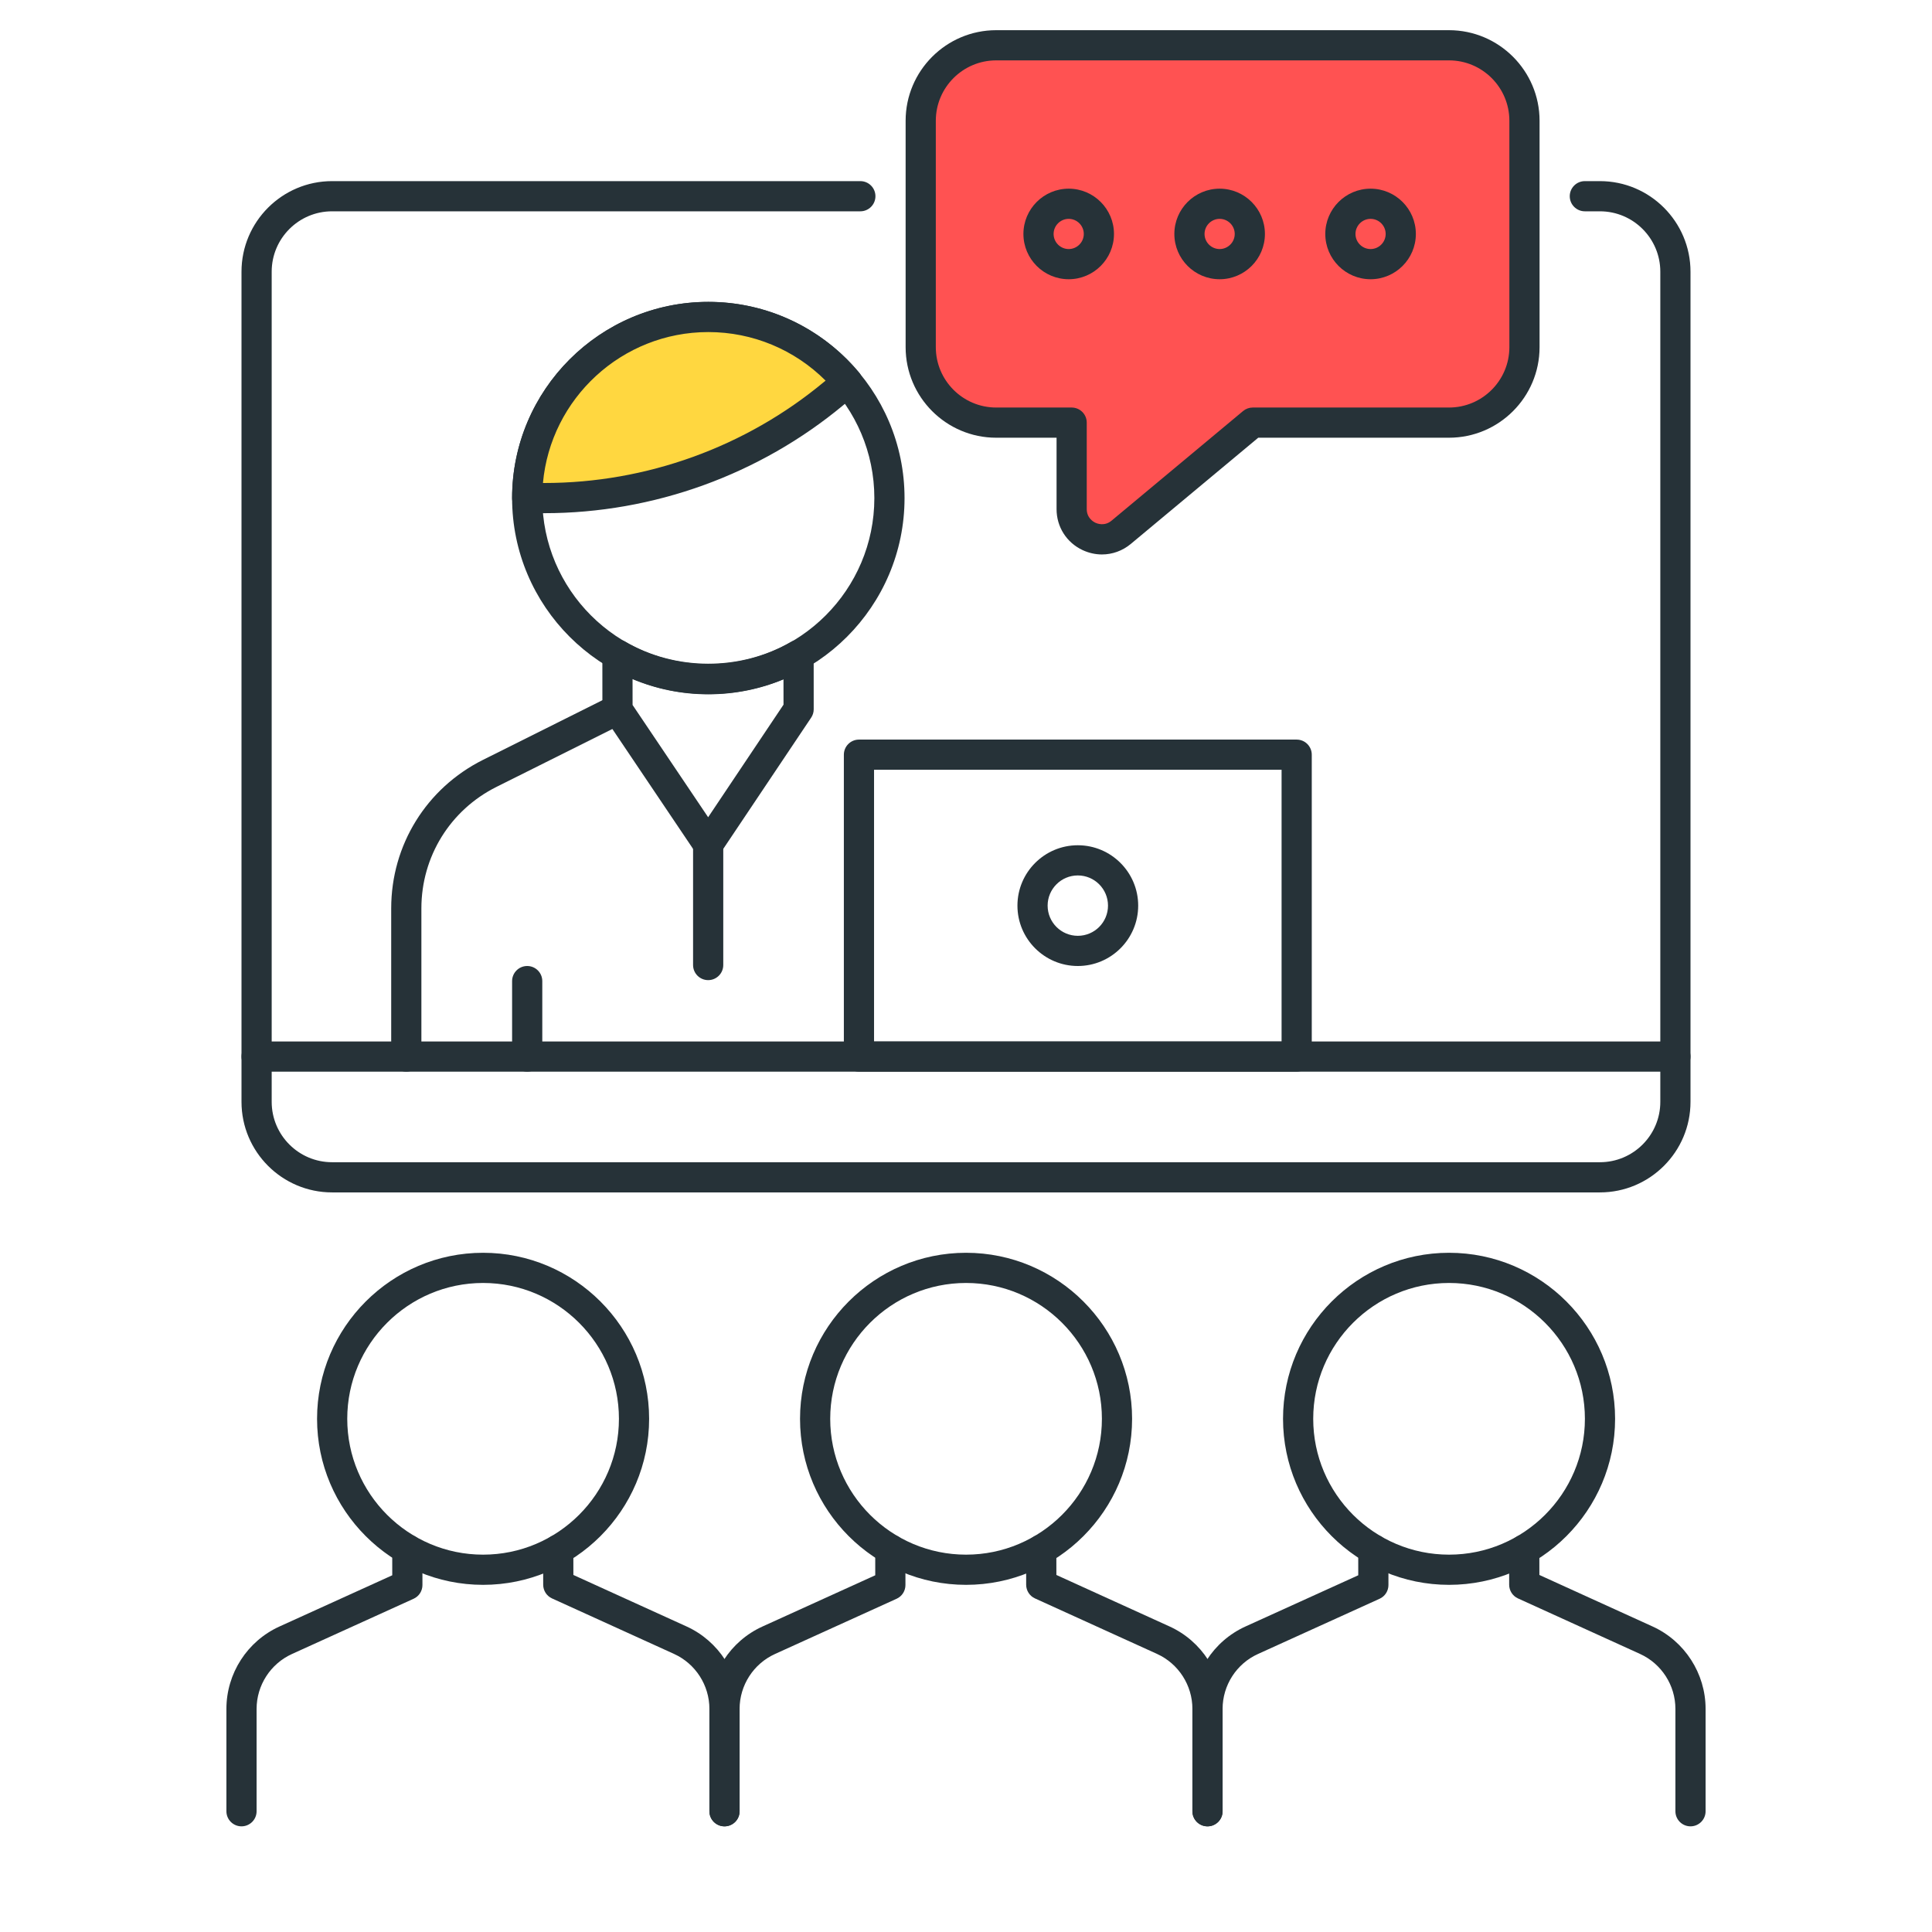
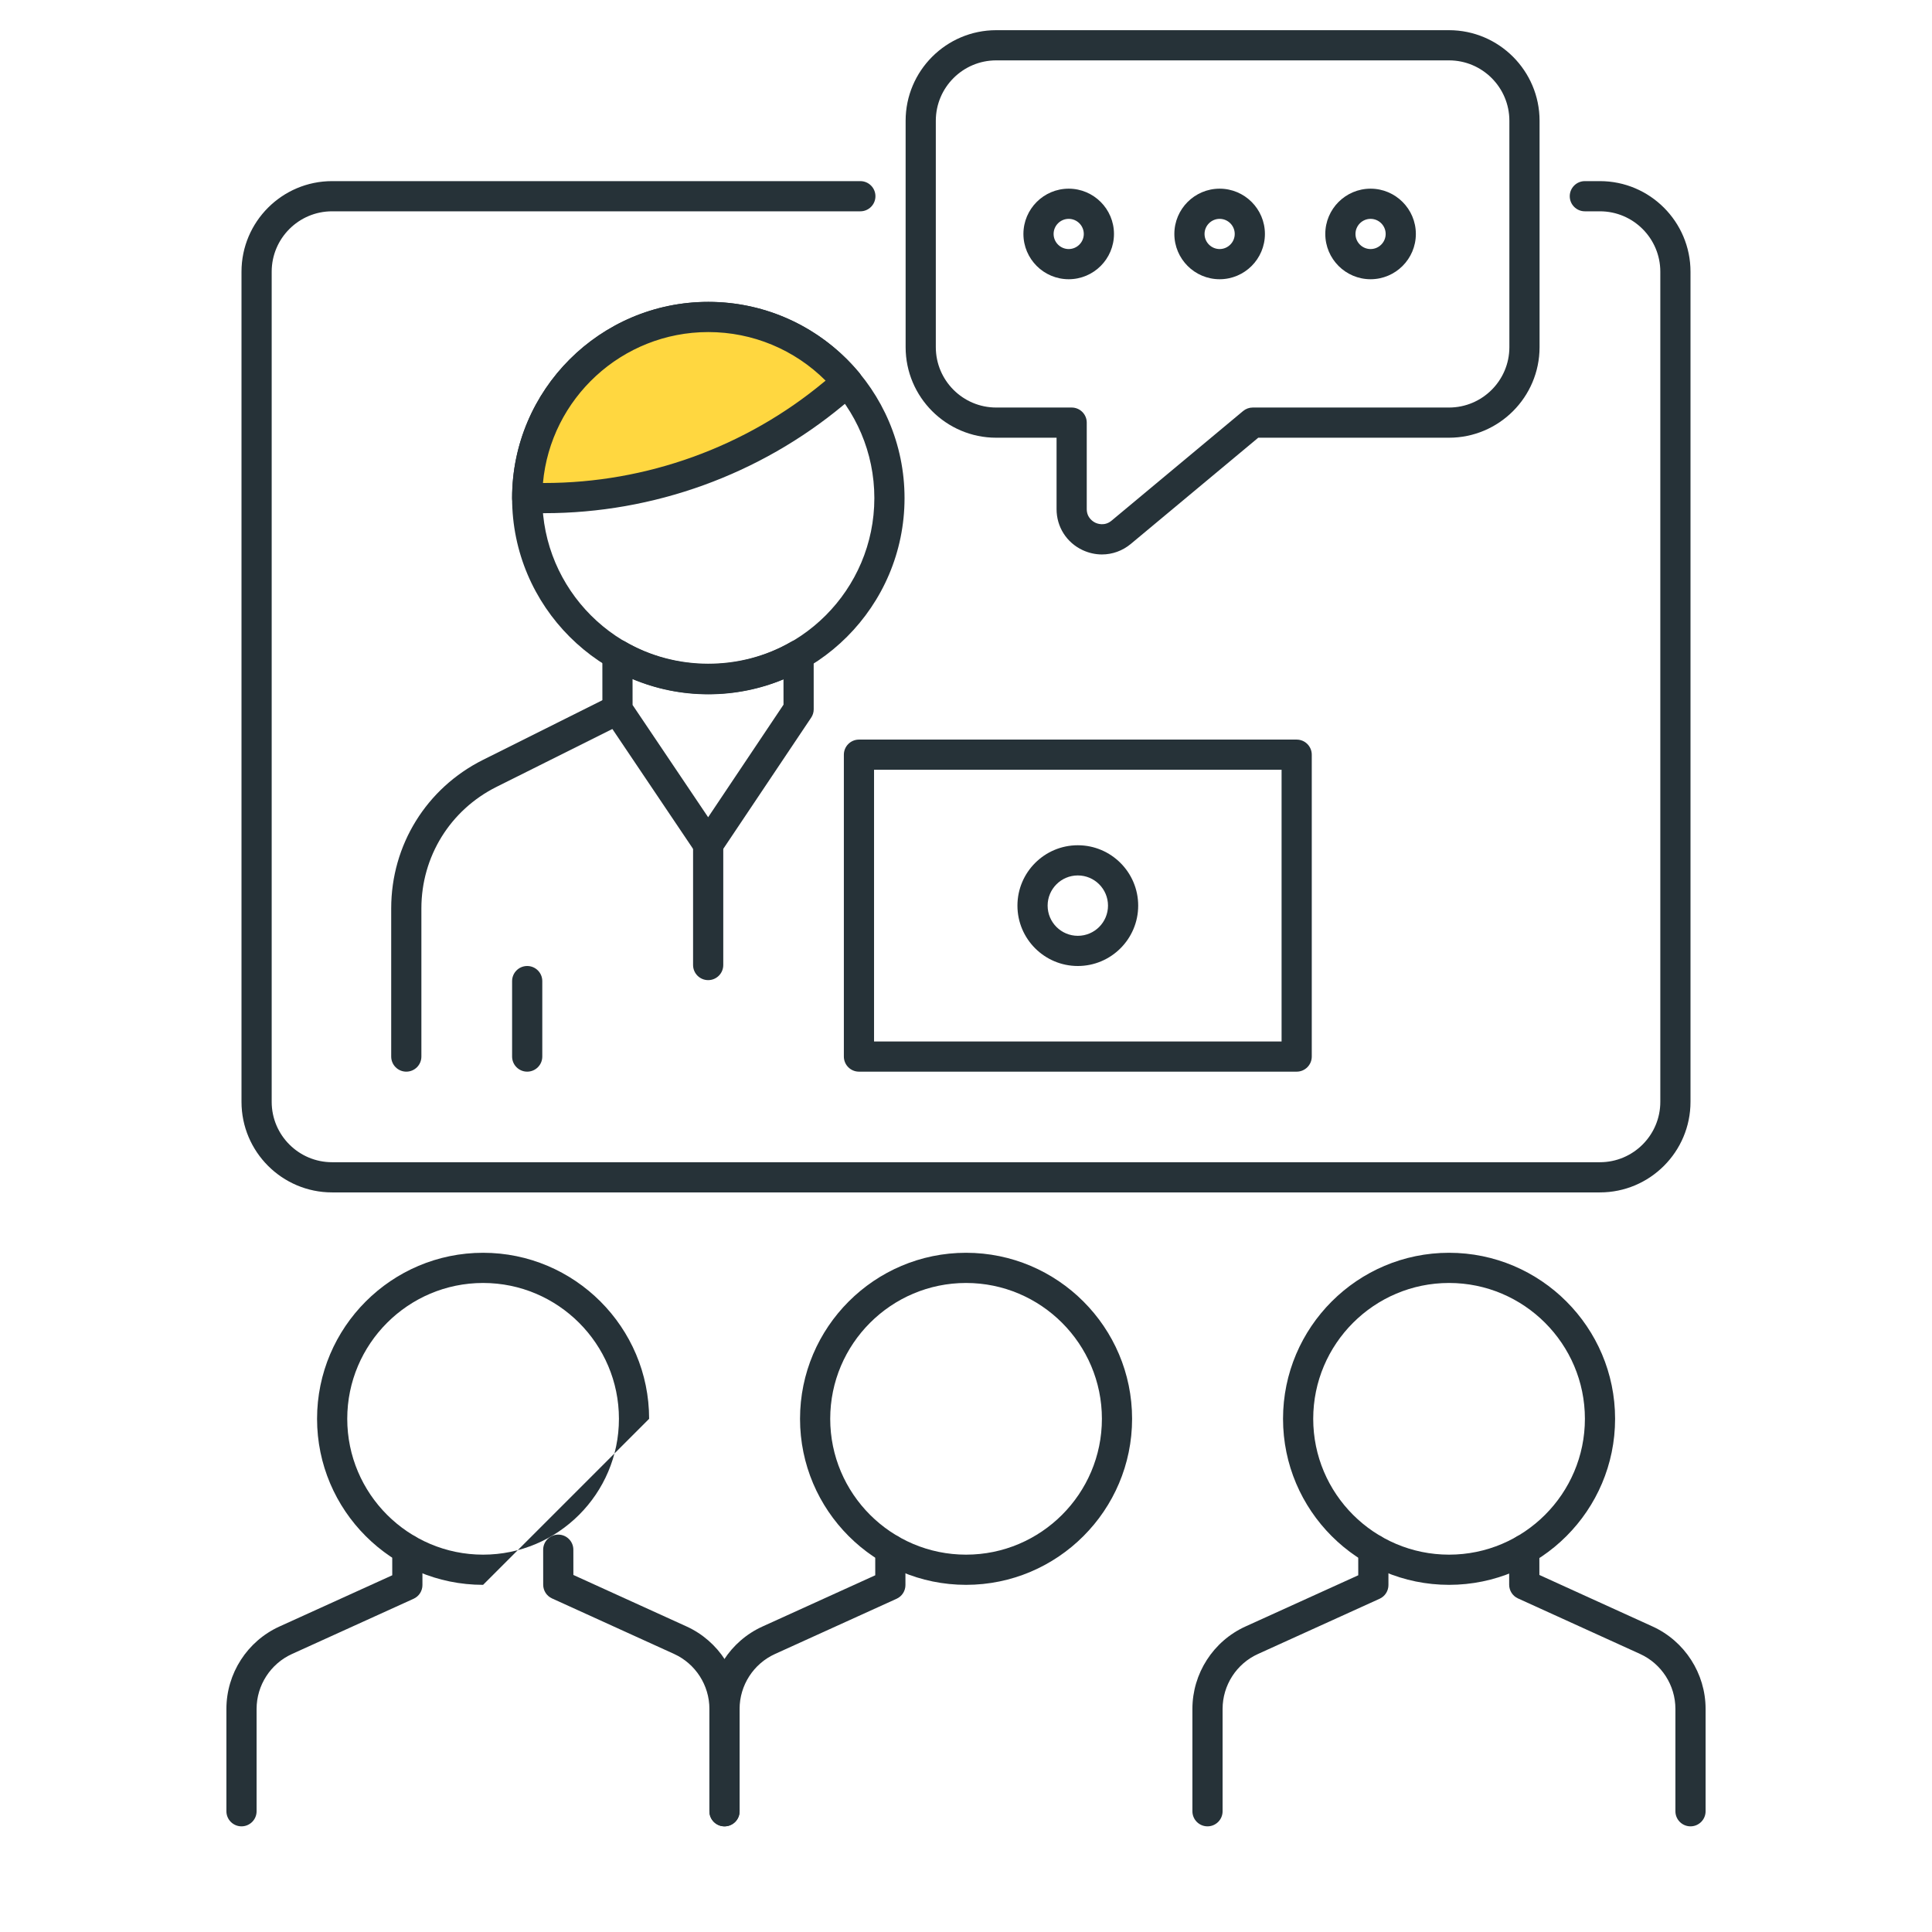
<svg xmlns="http://www.w3.org/2000/svg" version="1.1" id="Icon_Set" x="0px" y="0px" viewBox="0 0 64 64" style="enable-background:new 0 0 64 64;" xml:space="preserve">
  <style type="text/css">
	.st0{fill:#40C4FF;}
	.st1{fill:#263238;}
	.st2{fill:#FFD740;}
	.st3{fill:#FF5252;}
	.st4{fill:#4DB6AC;}
	.st5{fill:#FFFFFF;}
	.st6{fill:#4FC3F7;}
	.st7{fill:#37474F;}
</style>
  <g>
    <g>
      <g>
        <g>
-           <path class="st1" d="M16.003,52.5c-3.032,0-5.5-2.468-5.5-5.5s2.468-5.5,5.5-5.5s5.5,2.468,5.5,5.5S19.035,52.5,16.003,52.5z       M16.003,42.5c-2.481,0-4.5,2.019-4.5,4.5s2.019,4.5,4.5,4.5s4.5-2.019,4.5-4.5S18.484,42.5,16.003,42.5z" />
+           <path class="st1" d="M16.003,52.5c-3.032,0-5.5-2.468-5.5-5.5s2.468-5.5,5.5-5.5s5.5,2.468,5.5,5.5z       M16.003,42.5c-2.481,0-4.5,2.019-4.5,4.5s2.019,4.5,4.5,4.5s4.5-2.019,4.5-4.5S18.484,42.5,16.003,42.5z" />
        </g>
        <g>
          <path class="st1" d="M8,60.5c-0.276,0-0.5-0.224-0.5-0.5v-3.39c0-1.174,0.69-2.246,1.76-2.731l3.734-1.696l-0.001-0.857      c0-0.275,0.224-0.5,0.5-0.5l0,0c0.276,0,0.5,0.224,0.5,0.5l0.001,1.18c0,0.196-0.114,0.374-0.293,0.455l-4.027,1.829      C8.961,55.113,8.5,55.828,8.5,56.61V60C8.5,60.276,8.276,60.5,8,60.5z" />
        </g>
        <g>
          <path class="st1" d="M24,60.5c-0.276,0-0.5-0.224-0.5-0.5v-3.391c0-0.782-0.46-1.497-1.172-1.821l-4.041-1.838      c-0.179-0.081-0.293-0.259-0.293-0.455l-0.001-1.159c0-0.275,0.224-0.5,0.5-0.5l0,0c0.276,0,0.5,0.224,0.5,0.5l0.001,0.837      l3.748,1.705c1.067,0.486,1.758,1.559,1.758,2.731V60C24.5,60.276,24.276,60.5,24,60.5z" />
        </g>
      </g>
      <g>
        <g>
          <path class="st1" d="M32.002,52.5c-3.032,0-5.5-2.468-5.5-5.5s2.468-5.5,5.5-5.5s5.5,2.468,5.5,5.5S35.034,52.5,32.002,52.5z       M32.002,42.5c-2.481,0-4.5,2.019-4.5,4.5s2.019,4.5,4.5,4.5s4.5-2.019,4.5-4.5S34.483,42.5,32.002,42.5z" />
        </g>
        <g>
          <path class="st1" d="M24,60.5c-0.276,0-0.5-0.224-0.5-0.5v-3.39c0-1.175,0.691-2.247,1.761-2.731l3.733-1.696l-0.001-0.857      c0-0.275,0.224-0.5,0.5-0.5l0,0c0.276,0,0.5,0.224,0.5,0.5l0.001,1.18c0,0.196-0.114,0.374-0.293,0.455l-4.027,1.829      c-0.713,0.323-1.174,1.038-1.174,1.821V60C24.5,60.276,24.276,60.5,24,60.5z" />
        </g>
        <g>
-           <path class="st1" d="M40,60.5c-0.276,0-0.5-0.224-0.5-0.5v-3.391c0-0.782-0.46-1.497-1.172-1.821l-4.042-1.838      c-0.179-0.081-0.293-0.259-0.293-0.455v-1.159c0-0.276,0.224-0.5,0.5-0.5l0,0c0.276,0,0.5,0.224,0.5,0.5l0.001,0.837      l3.748,1.705c1.068,0.486,1.758,1.559,1.758,2.731V60C40.5,60.276,40.276,60.5,40,60.5z" />
-         </g>
+           </g>
      </g>
      <g>
        <g>
          <path class="st1" d="M48.002,52.5c-3.032,0-5.5-2.468-5.5-5.5s2.468-5.5,5.5-5.5s5.5,2.468,5.5,5.5S51.034,52.5,48.002,52.5z       M48.002,42.5c-2.481,0-4.5,2.019-4.5,4.5s2.019,4.5,4.5,4.5s4.5-2.019,4.5-4.5S50.483,42.5,48.002,42.5z" />
        </g>
        <g>
          <path class="st1" d="M40,60.5c-0.276,0-0.5-0.224-0.5-0.5v-3.39c0-1.174,0.69-2.246,1.759-2.731l3.735-1.696l-0.001-0.857      c0-0.275,0.224-0.5,0.5-0.5l0,0c0.276,0,0.5,0.224,0.5,0.5l0.001,1.18c0,0.196-0.114,0.374-0.293,0.455l-4.028,1.829      C40.96,55.112,40.5,55.827,40.5,56.61V60C40.5,60.276,40.276,60.5,40,60.5z" />
        </g>
        <g>
          <path class="st1" d="M56,60.5c-0.276,0-0.5-0.224-0.5-0.5v-3.391c0-0.782-0.46-1.497-1.173-1.821l-4.041-1.838      c-0.179-0.081-0.293-0.259-0.293-0.455v-1.159c0-0.276,0.224-0.5,0.5-0.5l0,0c0.276,0,0.5,0.224,0.5,0.5l0.001,0.837      l3.747,1.705c1.068,0.486,1.759,1.559,1.759,2.731V60C56.5,60.276,56.276,60.5,56,60.5z" />
        </g>
      </g>
    </g>
    <g>
      <g>
        <path class="st1" d="M53,39.5H11c-1.654,0-3-1.346-3-3V9c0-1.654,1.346-3,3-3h17.5C28.776,6,29,6.224,29,6.5S28.776,7,28.5,7H11     C9.897,7,9,7.897,9,9v27.5c0,1.103,0.897,2,2,2h42c1.103,0,2-0.897,2-2V9c0-1.103-0.897-2-2-2h-0.5C52.224,7,52,6.776,52,6.5     S52.224,6,52.5,6H53c1.654,0,3,1.346,3,3v27.5C56,38.154,54.654,39.5,53,39.5z" />
      </g>
    </g>
    <g>
-       <path class="st1" d="M55.5,35.5h-47C8.224,35.5,8,35.276,8,35s0.224-0.5,0.5-0.5h47c0.276,0,0.5,0.224,0.5,0.5    S55.776,35.5,55.5,35.5z" />
-     </g>
+       </g>
    <g>
-       <path class="st3" d="M48,1.5H33c-1.381,0-2.5,1.119-2.5,2.5v7.5c0,1.381,1.119,2.5,2.5,2.5h2.5v2.865    c0,0.848,0.989,1.311,1.64,0.768L41.5,14H48c1.381,0,2.5-1.119,2.5-2.5V4C50.5,2.619,49.381,1.5,48,1.5z" />
      <path class="st1" d="M36.504,18.367c-0.216,0-0.434-0.048-0.641-0.144C35.331,17.974,35,17.453,35,16.865V14.5h-2    c-1.654,0-3-1.346-3-3V4c0-1.654,1.346-3,3-3h15c1.654,0,3,1.346,3,3v7.5c0,1.654-1.346,3-3,3h-6.319l-4.22,3.517    C37.184,18.248,36.846,18.367,36.504,18.367z M33,2c-1.103,0-2,0.897-2,2v7.5c0,1.103,0.897,2,2,2h2.5c0.276,0,0.5,0.224,0.5,0.5    v2.865c0,0.295,0.221,0.421,0.288,0.452c0.067,0.032,0.307,0.119,0.532-0.068l4.359-3.633c0.09-0.075,0.203-0.116,0.32-0.116H48    c1.103,0,2-0.897,2-2V4c0-1.103-0.897-2-2-2H33z" />
    </g>
    <g>
      <path class="st1" d="M35.402,9.25c-0.827,0-1.5-0.673-1.5-1.5s0.673-1.5,1.5-1.5s1.5,0.673,1.5,1.5S36.229,9.25,35.402,9.25z     M35.402,7.25c-0.275,0-0.5,0.225-0.5,0.5s0.225,0.5,0.5,0.5s0.5-0.225,0.5-0.5S35.678,7.25,35.402,7.25z" />
    </g>
    <g>
      <path class="st1" d="M40.402,9.25c-0.827,0-1.5-0.673-1.5-1.5s0.673-1.5,1.5-1.5s1.5,0.673,1.5,1.5S41.229,9.25,40.402,9.25z     M40.402,7.25c-0.275,0-0.5,0.225-0.5,0.5s0.225,0.5,0.5,0.5s0.5-0.225,0.5-0.5S40.678,7.25,40.402,7.25z" />
    </g>
    <g>
      <path class="st1" d="M45.402,9.25c-0.827,0-1.5-0.673-1.5-1.5s0.673-1.5,1.5-1.5s1.5,0.673,1.5,1.5S46.229,9.25,45.402,9.25z     M45.402,7.25c-0.275,0-0.5,0.225-0.5,0.5s0.225,0.5,0.5,0.5s0.5-0.225,0.5-0.5S45.678,7.25,45.402,7.25z" />
    </g>
    <g>
      <path class="st1" d="M42.954,35.5h-14.5c-0.276,0-0.5-0.224-0.5-0.5V25c0-0.276,0.224-0.5,0.5-0.5h14.5c0.276,0,0.5,0.224,0.5,0.5    v10C43.454,35.276,43.23,35.5,42.954,35.5z M28.954,34.5h13.5v-9h-13.5V34.5z" />
    </g>
    <g>
      <path class="st1" d="M23.464,23c-3.584,0-6.5-2.916-6.5-6.5s2.916-6.5,6.5-6.5s6.5,2.916,6.5,6.5S27.048,23,23.464,23z M23.464,11    c-3.032,0-5.5,2.468-5.5,5.5s2.468,5.5,5.5,5.5s5.5-2.468,5.5-5.5S26.496,11,23.464,11z" />
    </g>
    <g>
      <path class="st2" d="M27.624,13.03l0.447-0.372C26.97,11.34,25.315,10.5,23.464,10.5c-3.314,0-6,2.686-6,6h0.566    C21.535,16.5,24.929,15.272,27.624,13.03z" />
      <path class="st1" d="M18.03,17h-0.566c-0.276,0-0.5-0.224-0.5-0.5c0-3.584,2.916-6.5,6.5-6.5c1.932,0,3.751,0.853,4.991,2.338    c0.085,0.102,0.126,0.233,0.114,0.365c-0.012,0.133-0.076,0.255-0.179,0.34l-0.447,0.372C25.166,15.727,21.645,17,18.03,17z     M17.986,16h0.044c3.381,0,6.675-1.191,9.273-3.354c0.001,0,0.001,0,0.001,0l0.045-0.037C26.32,11.581,24.931,11,23.464,11    C20.6,11,18.239,13.2,17.986,16z" />
    </g>
    <g>
      <path class="st1" d="M13.459,35.5c-0.276,0-0.5-0.224-0.5-0.5v-4.909c0-2.098,1.166-3.982,3.042-4.92l4.23-2.113    c0.248-0.124,0.547-0.023,0.671,0.224c0.123,0.247,0.023,0.548-0.224,0.671l-4.23,2.113c-1.535,0.767-2.489,2.31-2.489,4.025V35    C13.959,35.276,13.735,35.5,13.459,35.5z" />
    </g>
    <g>
      <path class="st1" d="M17.464,35.5c-0.276,0-0.5-0.224-0.5-0.5v-2.5c0-0.276,0.224-0.5,0.5-0.5s0.5,0.224,0.5,0.5V35    C17.964,35.276,17.74,35.5,17.464,35.5z" />
    </g>
    <g>
      <path class="st1" d="M23.459,28.468c-0.166,0-0.322-0.083-0.415-0.221l-3.004-4.463c-0.056-0.083-0.085-0.18-0.085-0.279    l-0.001-1.82c0-0.179,0.096-0.344,0.251-0.434c0.156-0.088,0.348-0.088,0.5,0.001c1.676,0.976,3.821,0.979,5.499,0.011    c0.154-0.088,0.346-0.089,0.5,0.001c0.154,0.089,0.25,0.254,0.25,0.433l0.001,1.799c0,0.099-0.029,0.196-0.085,0.278l-2.996,4.473    C23.781,28.385,23.626,28.468,23.459,28.468C23.459,28.468,23.459,28.468,23.459,28.468z M20.955,23.353l2.503,3.719l2.497-3.729    L25.954,22.5c-1.584,0.659-3.416,0.658-5-0.009L20.955,23.353z" />
    </g>
    <g>
      <path class="st1" d="M23.459,32.468c-0.276,0-0.5-0.224-0.5-0.5v-4c0-0.276,0.224-0.5,0.5-0.5s0.5,0.224,0.5,0.5v4    C23.959,32.244,23.735,32.468,23.459,32.468z" />
    </g>
    <g>
      <path class="st1" d="M35.704,32c-1.103,0-2-0.897-2-2s0.897-2,2-2s2,0.897,2,2S36.807,32,35.704,32z M35.704,29    c-0.552,0-1,0.448-1,1s0.448,1,1,1s1-0.448,1-1S36.256,29,35.704,29z" />
    </g>
  </g>
</svg>